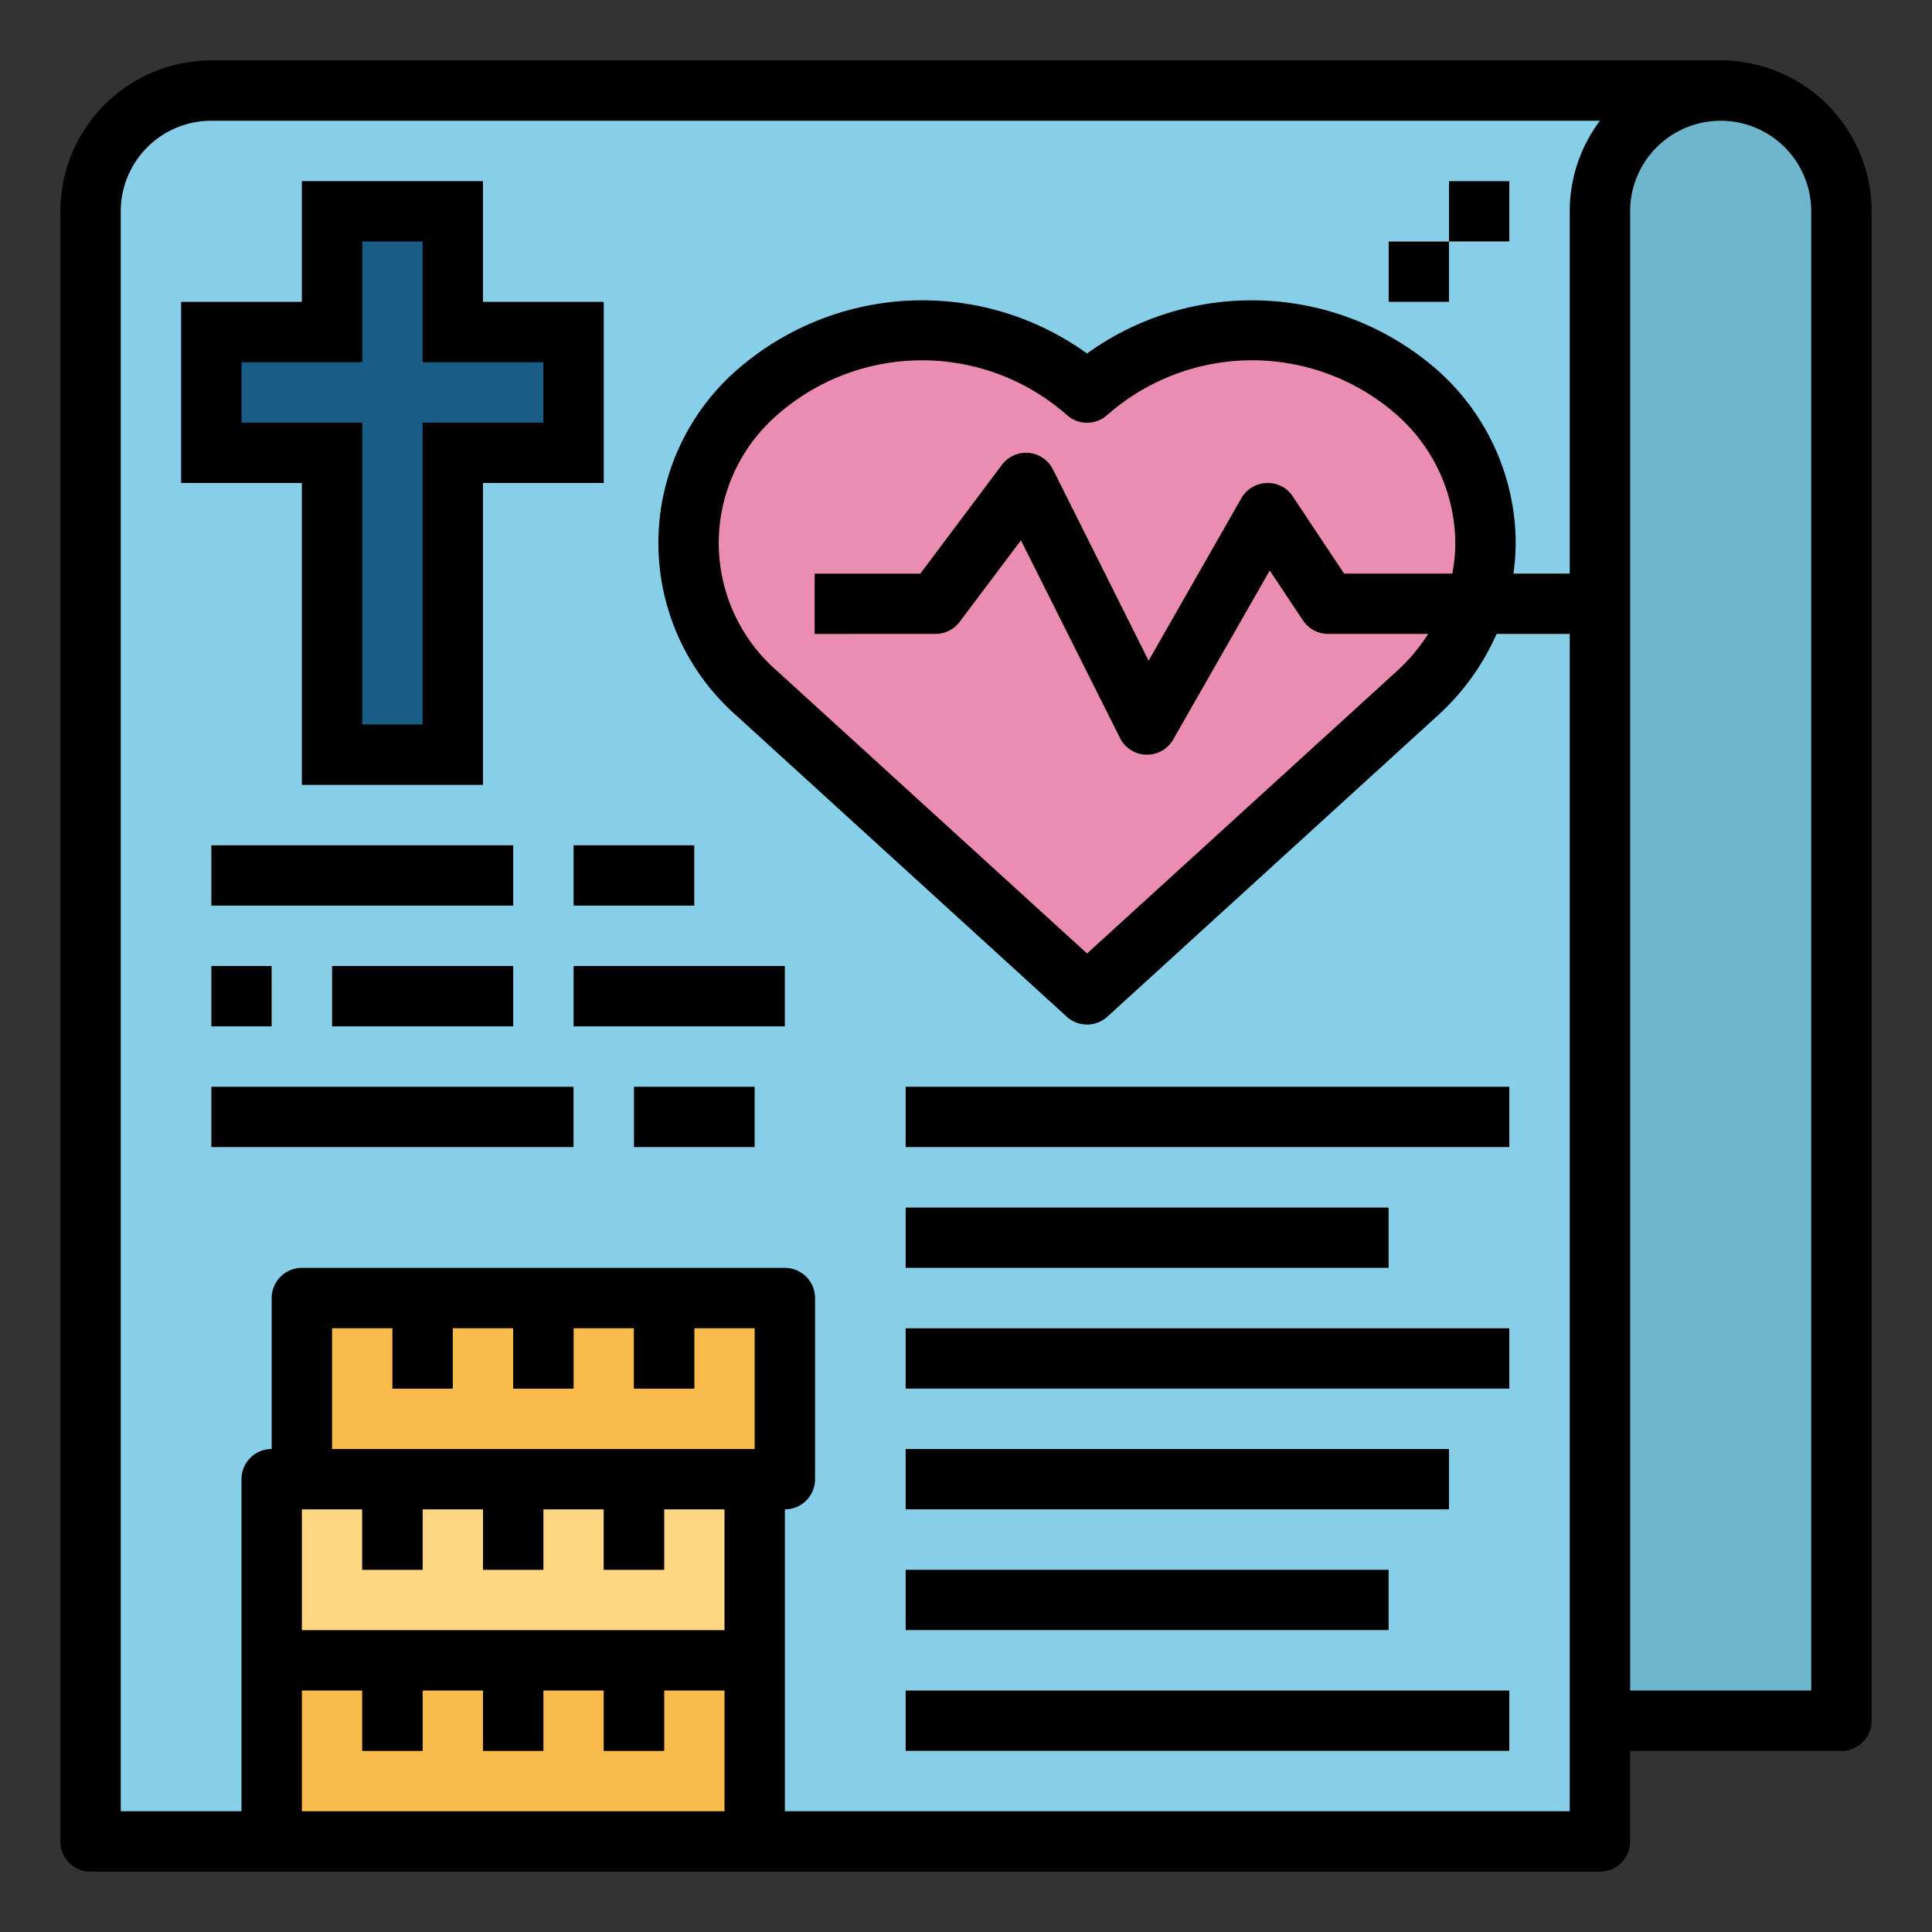
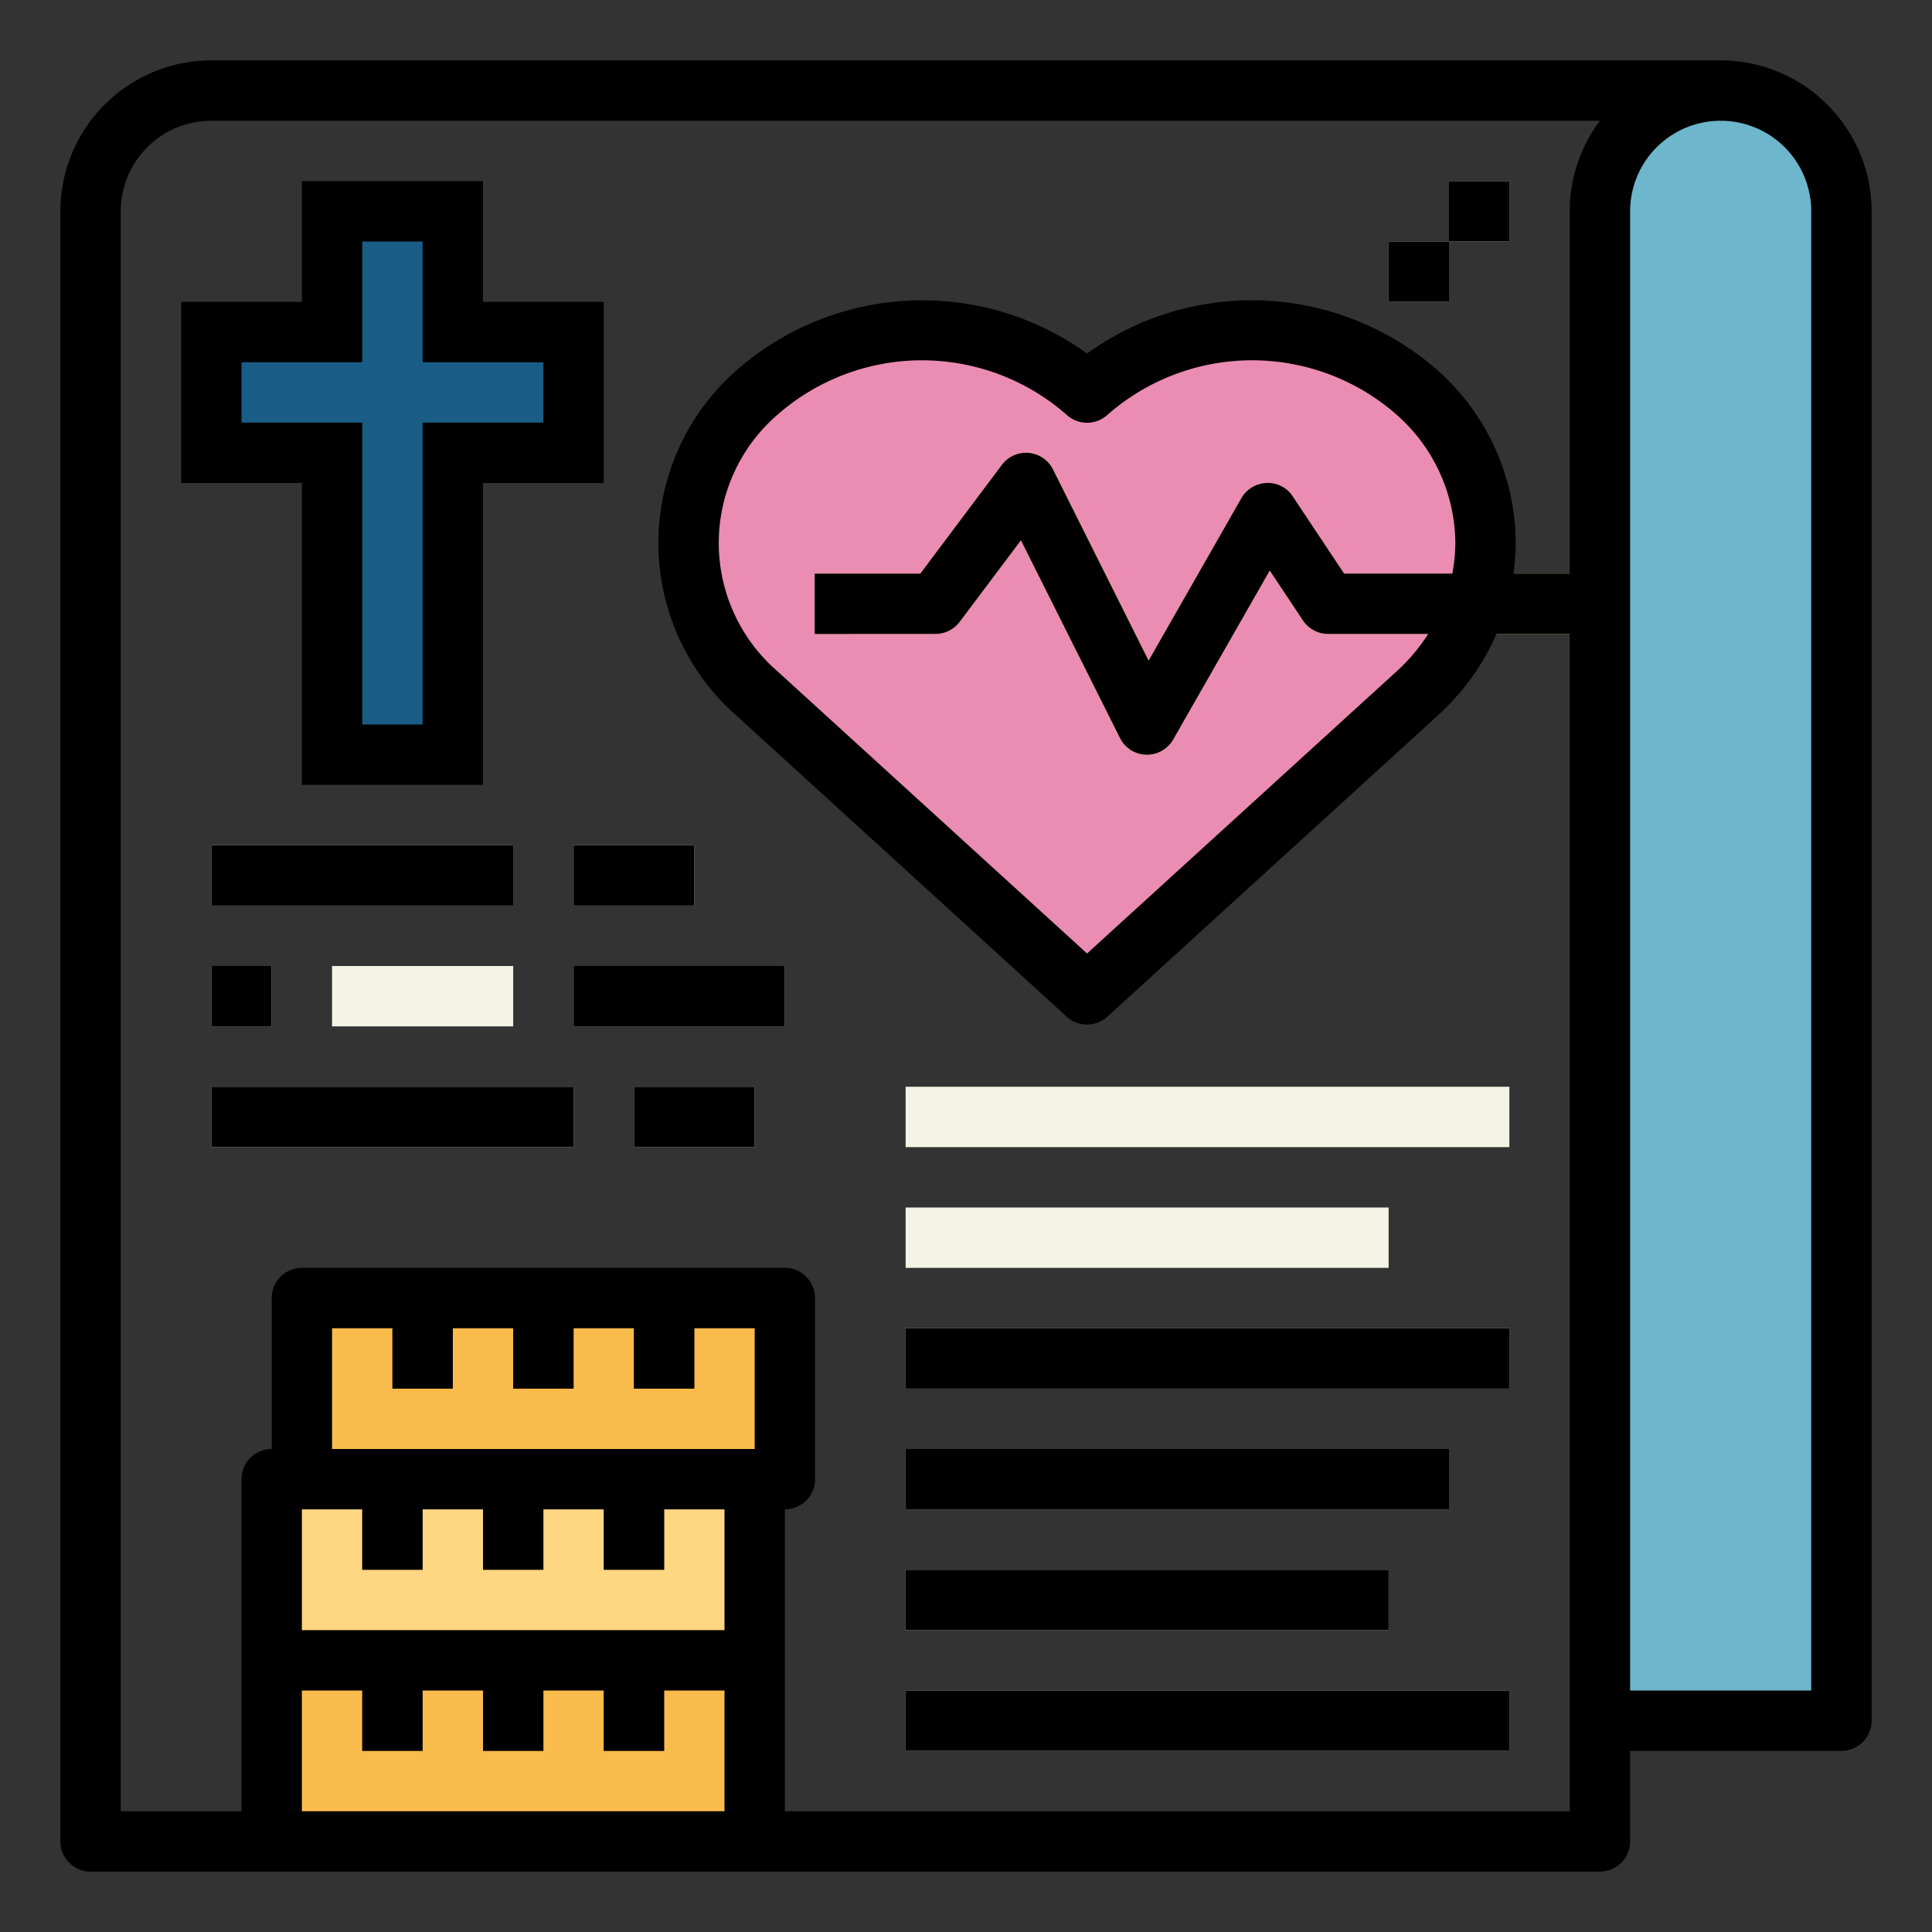
<svg xmlns="http://www.w3.org/2000/svg" height="512" viewBox="0 0 64 64" width="512">
  <rect x="0" y="0" width="64" height="64" fill="#333333" stroke="none" />
  <g id="Filled_outline" data-name="Filled outline">
    <path d="m57 3a4 4 0 0 0 -4 4v50h8v-50a4 4 0 0 0 -4-4z" fill="#6db6cc" />
-     <path d="m7 3a4 4 0 0 0 -4 4v54h50v-54a4 4 0 0 1 4-4z" fill="#87cee9" />
    <path d="m36.01 13a8.271 8.271 0 0 0 -10.935 0 6.616 6.616 0 0 0 0 9.968l10.935 9.972 10.935-9.968a6.616 6.616 0 0 0 0-9.968 8.271 8.271 0 0 0 -10.935-.004z" fill="#eb8cb3" />
    <path d="m37.991 25h-.028a1 1 0 0 1 -.866-.552l-3.277-6.548-2.029 2.7a1 1 0 0 1 -.8.4h-4v-2h3.5l2.7-3.6a1 1 0 0 1 1.7.153l3.164 6.328 3.073-5.377a1 1 0 0 1 .834-.5.976.976 0 0 1 .866.445l1.698 2.551h8.474v2h-9.009a1 1 0 0 1 -.832-.445l-1.1-1.654-3.2 5.6a1 1 0 0 1 -.868.499z" fill="#fcf05a" />
    <path d="m30 48h18v2h-18z" fill="#f4f4e6" />
    <path d="m30 44h20v2h-20z" fill="#f4f4e6" />
    <path d="m30 56h20v2h-20z" fill="#f4f4e6" />
    <path d="m30 52h16v2h-16z" fill="#f4f4e6" />
    <path d="m30 40h16v2h-16z" fill="#f4f4e6" />
    <path d="m30 36h20v2h-20z" fill="#f4f4e6" />
    <path d="m9 55h16v6h-16z" fill="#f9bb4b" transform="matrix(-1 0 0 -1 34 116)" />
    <path d="m20 55h2v3h-2z" fill="#8c572f" />
    <path d="m16 55h2v3h-2z" fill="#8c572f" />
    <path d="m12 55h2v3h-2z" fill="#8c572f" />
    <path d="m9 49h16v6h-16z" fill="#ffd782" transform="matrix(-1 0 0 -1 34 104)" />
    <path d="m20 49h2v3h-2z" fill="#8c572f" />
    <path d="m16 49h2v3h-2z" fill="#8c572f" />
    <path d="m12 49h2v3h-2z" fill="#8c572f" />
    <path d="m10 43h16v6h-16z" fill="#f9bb4b" transform="matrix(-1 0 0 -1 36 92)" />
    <path d="m21 43h2v3h-2z" fill="#8c572f" />
    <path d="m17 43h2v3h-2z" fill="#8c572f" />
    <path d="m13 43h2v3h-2z" fill="#8c572f" />
    <g fill="#f4f4e6">
      <path d="m7 28h10v2h-10z" />
      <path d="m7 32h2v2h-2z" />
      <path d="m11 32h6v2h-6z" />
      <path d="m7 36h12v2h-12z" />
      <path d="m19 28h4v2h-4z" />
      <path d="m19 32h7v2h-7z" />
      <path d="m21 36h4v2h-4z" />
    </g>
    <path d="m15 11v-4h-4v4h-4v4h4v10h4v-10h4v-4z" fill="#195c85" />
    <path d="m48 6h2v2h-2z" fill="#f4f4e6" />
    <path d="m46 8h2v2h-2z" fill="#f4f4e6" />
    <path d="m3 62h50a1 1 0 0 0 1-1v-3h7a1 1 0 0 0 1-1v-50a5.006 5.006 0 0 0 -5-5h-50a5.006 5.006 0 0 0 -5 5v54a1 1 0 0 0 1 1zm12-16v-2h2v2h2v-2h2v2h2v-2h2v4h-14v-4h2v2zm-5 4h2v2h2v-2h2v2h2v-2h2v2h2v-2h2v4h-14zm0 10v-4h2v2h2v-2h2v2h2v-2h2v2h2v-2h2v4zm47-56a3 3 0 0 1 3 3v49h-6v-49a3 3 0 0 1 3-3zm-53 3a3 3 0 0 1 3-3h46a4.98 4.98 0 0 0 -1 3v12h-1.866a7.573 7.573 0 0 0 .076-1.013 7.691 7.691 0 0 0 -2.591-5.723 9.33 9.33 0 0 0 -11.609-.554 9.33 9.33 0 0 0 -11.609.554 7.616 7.616 0 0 0 0 11.446l10.935 9.968a1 1 0 0 0 1.348 0l10.935-9.968a8.005 8.005 0 0 0 1.957-2.71h2.424v39h-26v-10a1 1 0 0 0 1-1v-6a1 1 0 0 0 -1-1h-16a1 1 0 0 0 -1 1v5a1 1 0 0 0 -1 1v11h-4zm26.991 14a1 1 0 0 0 .8-.4l2.029-2.7 3.28 6.549a1 1 0 0 0 .866.552h.028a1 1 0 0 0 .868-.5l3.2-5.6 1.1 1.654a1 1 0 0 0 .832.445h3.317a6.163 6.163 0 0 1 -1.037 1.231l-10.264 9.355-10.261-9.354a5.615 5.615 0 0 1 0-8.489 7.261 7.261 0 0 1 9.587 0 1 1 0 0 0 1.348 0 7.259 7.259 0 0 1 9.587 0 5.716 5.716 0 0 1 1.939 4.245 5.513 5.513 0 0 1 -.1 1.012h-3.584l-1.7-2.555a.976.976 0 0 0 -.869-.445 1 1 0 0 0 -.834.5l-3.073 5.383-3.164-6.328a1 1 0 0 0 -1.7-.153l-2.7 3.6h-3.5v2z" />
    <path d="m30 48h18v2h-18z" />
    <path d="m30 44h20v2h-20z" />
    <path d="m30 56h20v2h-20z" />
    <path d="m30 52h16v2h-16z" />
-     <path d="m30 40h16v2h-16z" />
-     <path d="m30 36h20v2h-20z" />
    <path d="m7 28h10v2h-10z" />
    <path d="m7 32h2v2h-2z" />
-     <path d="m11 32h6v2h-6z" />
    <path d="m7 36h12v2h-12z" />
    <path d="m19 28h4v2h-4z" />
    <path d="m19 32h7v2h-7z" />
    <path d="m21 36h4v2h-4z" />
    <path d="m10 26h6v-10h4v-6h-4v-4h-6v4h-4v6h4zm-2-12v-2h4v-4h2v4h4v2h-4v10h-2v-10z" />
    <path d="m48 6h2v2h-2z" />
    <path d="m46 8h2v2h-2z" />
  </g>
</svg>